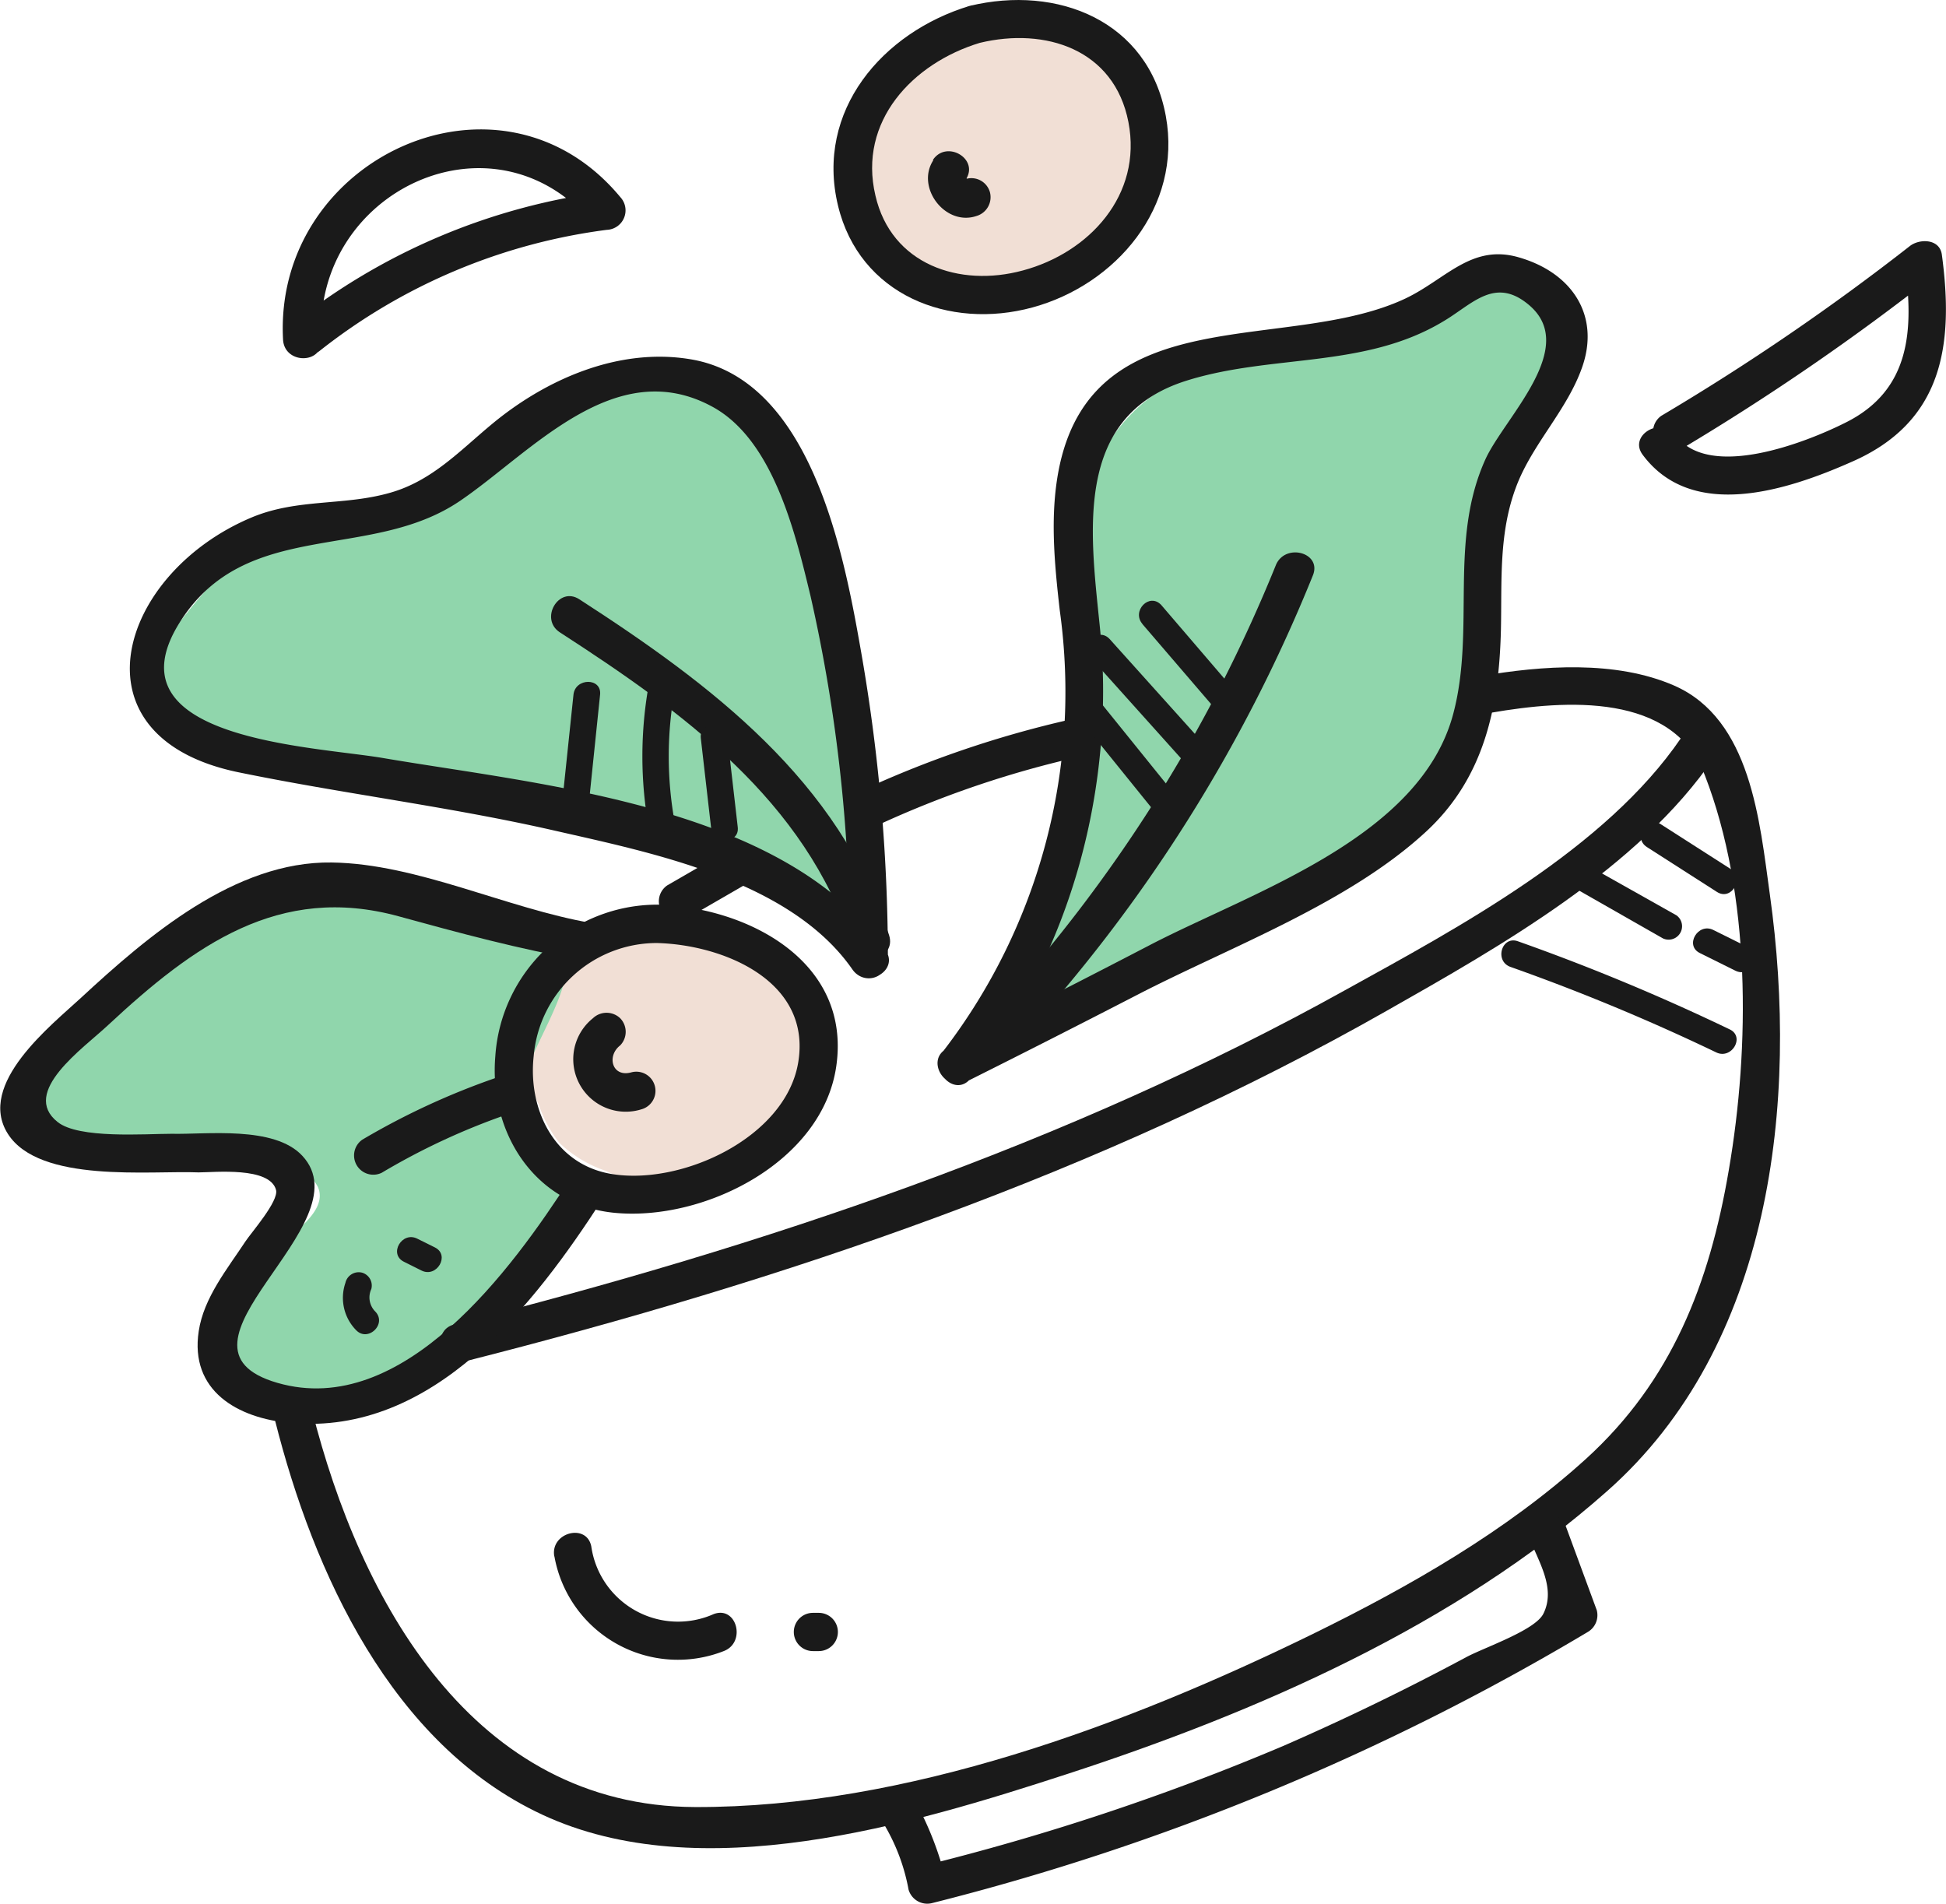
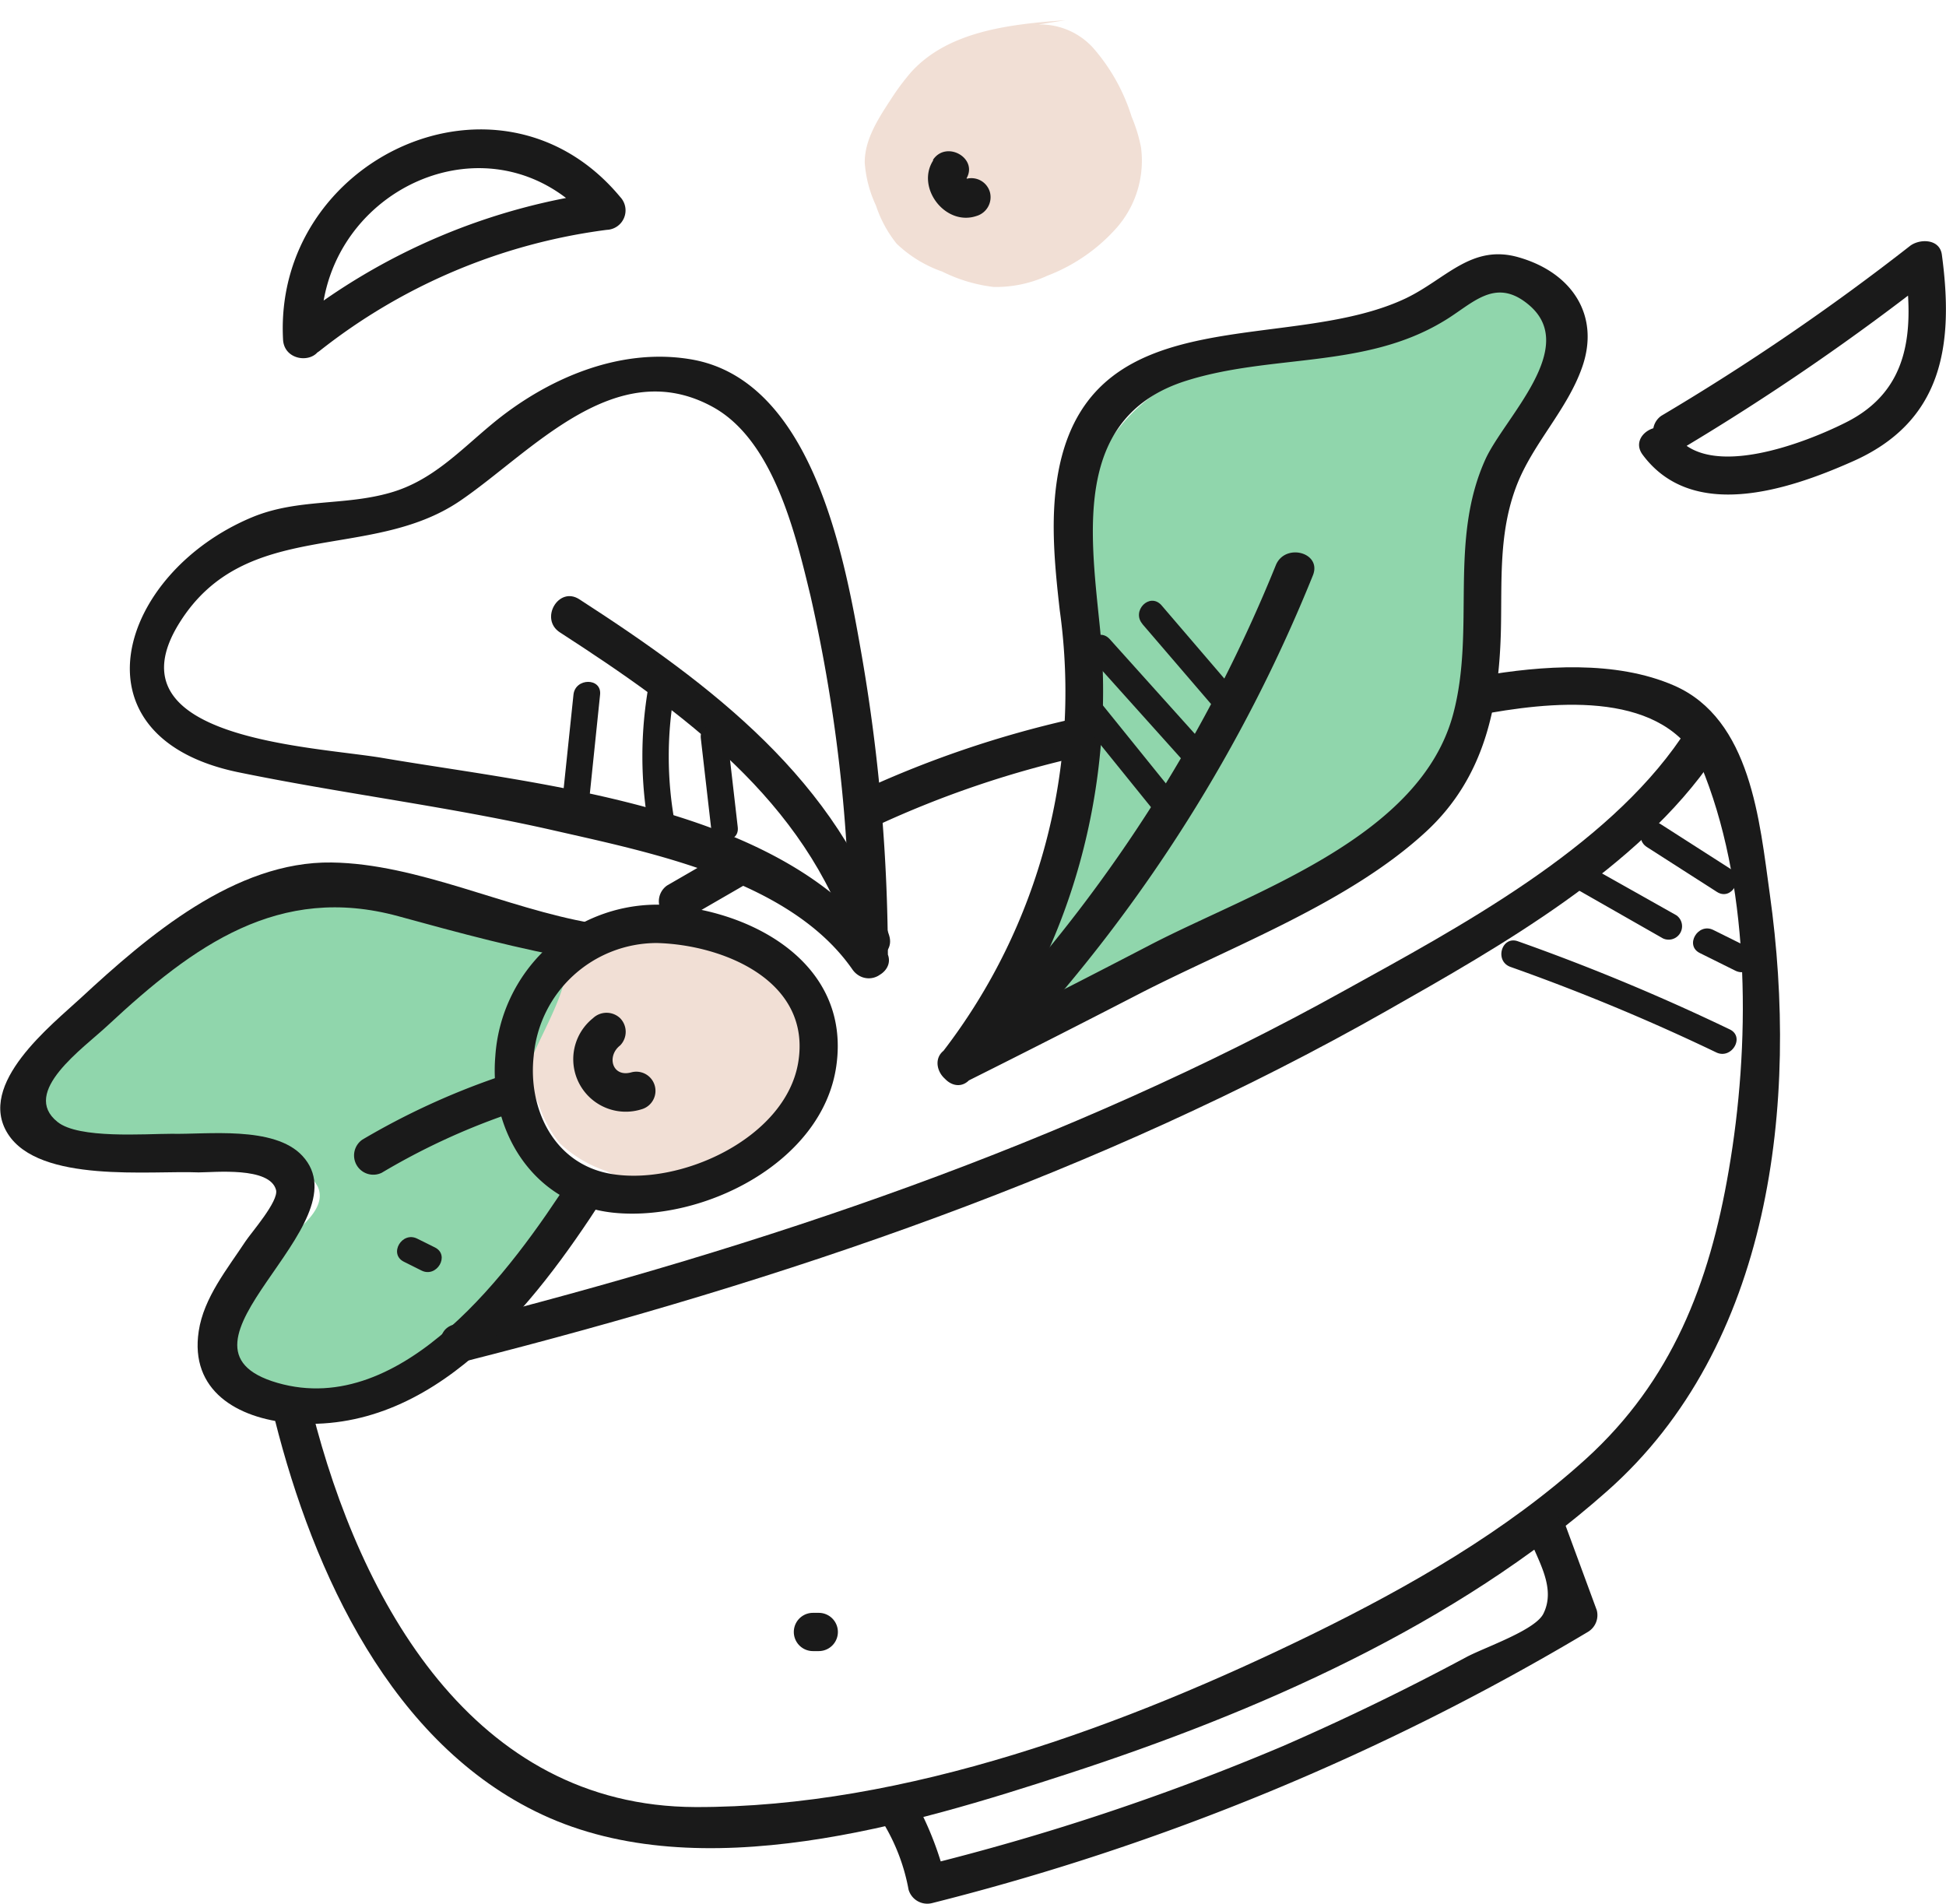
<svg xmlns="http://www.w3.org/2000/svg" viewBox="0 0 163.83 160.26">
  <defs>
    <style>.cls-1{fill:#d6a384;opacity:0.34;}.cls-2{fill:#90d6ac;}.cls-3{fill:#1a1a1a;}</style>
  </defs>
  <title>Recurso 2ICONOSS3</title>
  <g id="Capa_2" data-name="Capa 2">
    <g id="Capa_1-2" data-name="Capa 1">
      <path class="cls-1" d="M89.69,1.7c-4.68.34-9.86.91-13,4.39a20.06,20.06,0,0,0-1.61,2.15C74,9.9,72.79,11.69,72.8,13.69a10.16,10.16,0,0,0,.94,3.6,10.35,10.35,0,0,0,1.74,3.22,10.61,10.61,0,0,0,3.86,2.36,13.11,13.11,0,0,0,4.33,1.29,10.39,10.39,0,0,0,4.51-.95,14.92,14.92,0,0,0,5.88-4.09,8.58,8.58,0,0,0,2-6.71,13,13,0,0,0-.79-2.58A16,16,0,0,0,92,4a6,6,0,0,0-6.16-1.68" />
      <path class="cls-1" d="M61.3,77.4c-4.68.34-9.85.91-13,4.38a17.81,17.81,0,0,0-1.61,2.16c-1.12,1.66-2.27,3.45-2.26,5.44A9.8,9.8,0,0,0,45.36,93a10.48,10.48,0,0,0,1.73,3.21A10.5,10.5,0,0,0,51,98.57a13.35,13.35,0,0,0,4.33,1.29,10.4,10.4,0,0,0,4.51-1,14.9,14.9,0,0,0,5.89-4.08,8.63,8.63,0,0,0,2-6.72,13,13,0,0,0-.78-2.58,16.16,16.16,0,0,0-3.32-5.83C62,78.11,59.54,77.19,57.44,78" />
      <path class="cls-2" d="M34.29,74.85a26.88,26.88,0,0,0-12.2.61C15.48,77.56,10.48,82.86,5.8,88a13.32,13.32,0,0,0-2.75,3.81,4.5,4.5,0,0,0,.42,4.48A4.83,4.83,0,0,0,7.9,97.58a37.78,37.78,0,0,0,4.64-1.34,15.37,15.37,0,0,1,13.21,2.55,3.15,3.15,0,0,1,1,1.11c.71,1.54-.93,3-2.23,4.13a17.7,17.7,0,0,0-6.23,12,16.3,16.3,0,0,0,18.61-.32c4.27-3.22,6.65-8.37,10.49-12.1.87-.84,1.91-2,1.43-3.09-.3-.71-1.09-1-1.75-1.44-2.32-1.42-3.36-4.38-3.17-7.11.25-3.55,5.54-9.7,3.23-12.75C45,76.43,37.46,75.35,34.29,74.85Z" />
-       <path class="cls-2" d="M72.37,63c-.34-2.53-1-5-1.57-7.5-1.13-5-1.84-10.19-4.13-14.79s-6.61-8.61-11.74-8.79c-4.49-.16-8.51,2.55-12.18,5.14-4.27,3-8.74,6.13-13.9,7a44.87,44.87,0,0,0-4.48.7c-4,1.09-6.77,4.49-9.32,7.7A9.85,9.85,0,0,0,13,56a6.23,6.23,0,0,0,2.13,6,12.25,12.25,0,0,0,6,2.62,72.22,72.22,0,0,0,10,.66A82.85,82.85,0,0,1,52.2,69a87.4,87.4,0,0,1,17.13,7.37c4.31,2.44,3.53.65,3.43-3.5A85.37,85.37,0,0,0,72.37,63Z" />
      <path class="cls-2" d="M90,63.31c.17-5.05-.43-10.12,0-15.17s2-10.25,5.66-13.7c6.07-5.65,15.63-4.84,23.26-8.11A50.23,50.23,0,0,1,125,23.67c2.15-.59,4.67-.48,6.33,1,2.61,2.34,1.78,6.72-.18,9.63s-4.84,5.25-6.15,8.5c-2.25,5.58.71,12-.58,17.88-1,4.44-4.26,8-7.79,10.86a67.7,67.7,0,0,1-16,9.32c-4.3,1.85-12.51,6.35-17,5.55C86.26,78.56,89.71,71.92,90,63.31Z" />
      <path class="cls-3" d="M39.14,114.61c26.8-6.8,53.52-15.82,77.63-29.53,9.46-5.37,21.22-12,27.55-21.33,1.17-1.73-1.62-3.34-2.79-1.63-6.38,9.36-18.72,15.95-28.29,21.24-23.4,13-49.1,21.58-75,28.14-2,.51-1.16,3.62.86,3.11Z" />
      <path class="cls-3" d="M125.54,60c6.32-1.09,15.33-1.71,18,5.3,3.86,10,3.8,22.79,2,33.23-1.63,9.57-4.81,17.72-12,24.27-6.74,6.12-14.87,10.76-23,14.75-15.64,7.65-34.3,14.63-52,14.58-18.72-.06-28.22-17.32-32.28-33.43-.5-2-3.62-1.16-3.11.86,3.24,12.86,9.81,27.28,22.48,33.2,13.33,6.23,31.13.85,44.24-3.42,16-5.21,32.68-12.51,45.41-23.79C149.17,113.3,151.45,92.79,149,75.3c-.86-6.17-1.59-14.77-8.07-17.59-4.92-2.14-11.12-1.68-16.28-.79-2,.35-1.18,3.47.86,3.11Z" />
      <path class="cls-3" d="M74.32,153.41a16.55,16.55,0,0,1,2.17,5.67,1.64,1.64,0,0,0,2,1.13,205.46,205.46,0,0,0,55.2-22.83,1.64,1.64,0,0,0,.74-1.82l-2.58-7c-.71-1.93-3.83-1.1-3.11.86s2.29,4.25,1.19,6.44c-.71,1.4-4.94,2.82-6.49,3.65Q115.87,143.57,108,147A201.35,201.35,0,0,1,77.62,157.1l2,1.13a27.27,27.27,0,0,0-2.49-6.45c-1-1.83-3.76-.2-2.79,1.63Z" />
      <path class="cls-3" d="M48,99.24c-4.88,7.57-14.07,20.23-24.64,17.18s7.48-13.33,2.09-19.12c-2.37-2.55-8.08-1.78-11-1.85-2.26,0-7.83.44-9.61-1C1.7,91.94,7,88.27,9.1,86.3c7.21-6.71,14.39-11.92,24.46-9.16,5.1,1.4,10.18,2.78,15.39,3.68,2,.35,2.91-2.76.86-3.11-7.19-1.24-14.67-5-21.88-5.1-8.15-.12-15.5,6.2-21.12,11.4C4.35,86.29-2,91.26.66,95.45s12,3.08,16.06,3.25c1.32,0,6-.5,6.52,1.48.24.94-2.08,3.58-2.57,4.32-1.52,2.31-3.52,4.75-3.94,7.57-.76,5,3.24,7.33,7.75,7.73,12,1.06,20.47-9.89,26.3-18.93,1.13-1.76-1.67-3.38-2.79-1.63Z" />
      <path class="cls-3" d="M55.32,76.16A13.67,13.67,0,0,0,41.7,88.91c-.54,6.37,3.25,12.47,9.91,13.18,7.57.8,17.66-4.23,18.8-12.37,1.25-8.84-7.54-13.36-15.09-13.56-2.08,0-2.08,3.18,0,3.23,5.61.15,13.06,3.21,11.87,10.11-1.1,6.35-10,10.4-15.89,9.3-4.68-.88-6.86-5.46-6.37-9.89a10.41,10.41,0,0,1,10.39-9.52C57.4,79.33,57.4,76.1,55.32,76.16Z" />
      <path class="cls-3" d="M74.75,80.75a149.79,149.79,0,0,0-2.32-26.24C71,46.37,68.19,31.88,58.1,30.24c-6.07-1-12.2,1.72-16.73,5.5-2.67,2.22-5,4.73-8.48,5.73-3.93,1.14-7.82.47-11.7,2.09C10,48.25,5.71,62,20,65c8.84,1.82,17.81,2.9,26.62,4.91,8.33,1.9,19.92,4.2,25.14,11.7,1.17,1.7,4,.09,2.78-1.63C66.1,67.8,45.44,66.07,32.21,63.81c-5.92-1-23.28-1.55-17.08-11.41,5.57-8.86,16-5.08,23.58-10.22,6-4.07,13.06-12.42,21.28-7.93,5.15,2.81,7,10.77,8.25,15.94a132.9,132.9,0,0,1,3.29,30.56A1.61,1.61,0,0,0,74.75,80.75Z" />
      <path class="cls-3" d="M81.71,90.8C90.26,80.14,94,66,92.57,52.54c-.82-8-2.1-17.51,7.28-20.48,7.18-2.27,15-1,21.65-5,2.44-1.43,4.35-3.84,7.25-1.36,4.16,3.56-2,9.37-3.66,12.89-3.17,6.9-.85,14.35-2.74,21.49C119.6,70.47,105.67,75,97,79.46q-8.59,4.47-17.25,8.8c-1.86.93-.23,3.72,1.63,2.79Q88.7,87.39,96,83.62c7.8-4,17.59-7.62,24.07-13.62,4.92-4.55,6.14-10.56,6.29-17,.09-4.16-.2-8.16,1.32-12.12,1.37-3.56,4.28-6.39,5.53-10,1.5-4.33-.86-7.92-5.33-9.21-4-1.17-6.15,1.84-9.56,3.46-9.86,4.65-26-.07-29.1,14-.87,4-.46,8.21,0,12.26a49.61,49.61,0,0,1-9.78,37.06C78.13,90.12,80.4,92.42,81.71,90.8Z" />
      <path class="cls-3" d="M57.8,77.33l5-2.89a1.62,1.62,0,0,0-1.63-2.79l-5,2.89a1.62,1.62,0,0,0,1.63,2.79Z" />
      <path class="cls-3" d="M73.72,69.55a84.77,84.77,0,0,1,17.4-5.9c2-.45,1.17-3.57-.86-3.11a88.42,88.42,0,0,0-18.17,6.22c-1.88.88-.24,3.66,1.63,2.79Z" />
      <path class="cls-3" d="M107.41,47.58A125,125,0,0,1,83.59,85.26c-1.4,1.53.87,3.82,2.28,2.28a129.55,129.55,0,0,0,24.66-39.1c.78-1.93-2.34-2.76-3.12-.86Z" />
      <path class="cls-3" d="M47.14,53.24c10.31,6.67,20.67,14.15,24.6,26.35.63,2,3.75,1.13,3.11-.86-4.2-13-15-21.12-26.08-28.28-1.75-1.13-3.37,1.67-1.63,2.79Z" />
      <path class="cls-3" d="M32.14,98.73a57.31,57.31,0,0,1,10.47-4.88c2-.67,1.11-3.79-.86-3.11a61.93,61.93,0,0,0-11.24,5.2,1.62,1.62,0,0,0,1.63,2.79Z" />
      <path class="cls-3" d="M49.92,85.72A4.42,4.42,0,0,0,54,93.39a1.61,1.61,0,0,0-.86-3.11c-1.6.44-2.09-1.37-.93-2.27a1.64,1.64,0,0,0,0-2.29,1.66,1.66,0,0,0-2.29,0Z" />
-       <path class="cls-3" d="M81.62.5c-7.32,2.22-13,8.81-11.07,16.81,1.81,7.52,9.35,10.49,16.38,8.57s12.61-8.46,11.22-16.1C96.68,1.72,89-1.29,81.62.5c-2,.49-1.16,3.6.86,3.11C88,2.28,93.81,4.14,95,10.28s-3.31,11-8.89,12.49c-5.33,1.45-11.08-.5-12.41-6.31C72.22,10.2,76.85,5.32,82.48,3.61,84.46,3,83.62-.11,81.62.5Z" />
      <path class="cls-3" d="M78.58,13.48c-1.51,2.29,1,5.6,3.64,4.7a1.65,1.65,0,0,0,1.12-2,1.62,1.62,0,0,0-2-1.12c-.46.15.43,0,0,0a.29.29,0,0,1,.19.11,2.28,2.28,0,0,1-.22-.22c.1.12.1.09,0-.06.07.15.07.13,0-.05a.42.42,0,0,1,0,.27c-.08.15-.07.14,0,0,1.15-1.75-1.65-3.37-2.78-1.63Z" />
      <path class="cls-3" d="M141.5,37.83A202.61,202.61,0,0,0,163.07,23l-2.7-.71c.74,5.44.51,10.55-5,13.29-3.4,1.71-11.49,4.85-14.29,1.07-1.23-1.64-4,0-2.79,1.63,4.17,5.62,12.18,3,17.58.61,7.7-3.35,8.64-9.83,7.61-17.46-.19-1.35-1.89-1.35-2.7-.71A197.81,197.81,0,0,1,139.87,35a1.62,1.62,0,0,0,1.63,2.79Z" />
      <path class="cls-3" d="M26.91,29.54A49.13,49.13,0,0,1,51.08,19.35a1.64,1.64,0,0,0,1.14-2.76C42.11,4.41,23,13.33,23.83,28.6c.12,2.07,3.35,2.08,3.23,0C26.34,16.09,41.6,8.84,49.94,18.88l1.14-2.76A53.33,53.33,0,0,0,24.62,27.26c-1.63,1.28.67,3.55,2.29,2.28Z" />
-       <path class="cls-3" d="M46.67,131a10.56,10.56,0,0,0,14.26,8c1.92-.73,1.09-3.86-.86-3.11a7.38,7.38,0,0,1-10.29-5.7c-.39-2-3.5-1.17-3.11.86Z" />
      <path class="cls-3" d="M68.44,139h.49a1.61,1.61,0,0,0,0-3.22h-.49a1.61,1.61,0,0,0,0,3.22Z" />
      <path class="cls-3" d="M138.65,71.31l5.9,3.78c1.22.78,2.35-1.16,1.14-1.94l-5.9-3.78c-1.22-.78-2.35,1.17-1.14,1.94Z" />
      <path class="cls-3" d="M132.79,74.89,140,79a1.13,1.13,0,0,0,1.14-1.94L133.93,73a1.13,1.13,0,0,0-1.14,1.94Z" />
      <path class="cls-3" d="M143.1,80.23l3,1.49c1.29.64,2.43-1.29,1.14-1.94l-3-1.49c-1.29-.64-2.43,1.3-1.14,1.94Z" />
      <path class="cls-3" d="M127.19,81.41a175.15,175.15,0,0,1,17.3,7.19c1.3.62,2.44-1.32,1.13-1.94a179.28,179.28,0,0,0-17.84-7.42c-1.36-.48-2,1.69-.59,2.17Z" />
      <path class="cls-3" d="M91,60.65l6.27,7.76c.9,1.13,2.49-.47,1.59-1.58l-6.27-7.77c-.9-1.12-2.49.48-1.59,1.59Z" />
      <path class="cls-3" d="M91.84,55.39l8.4,9.36c1,1.08,2.55-.51,1.59-1.59L93.42,53.8c-1-1.08-2.55.52-1.58,1.59Z" />
      <path class="cls-3" d="M96.17,52.53,102,59.32c.94,1.1,2.52-.5,1.59-1.59l-5.82-6.79c-1-1.09-2.53.5-1.59,1.59Z" />
      <path class="cls-3" d="M59,62.15c.29,2.5.58,5,.86,7.49.17,1.42,2.41,1.44,2.25,0-.29-2.5-.58-5-.86-7.49-.17-1.42-2.41-1.44-2.25,0Z" />
      <path class="cls-3" d="M54.67,57.37a34,34,0,0,0,0,12.6c.26,1.42,2.43.82,2.16-.59a31,31,0,0,1,0-11.41c.26-1.41-1.9-2-2.16-.6Z" />
      <path class="cls-3" d="M48.28,58.48l-.93,8.89c-.15,1.43,2.1,1.42,2.25,0l.92-8.89c.15-1.44-2.09-1.43-2.24,0Z" />
-       <path class="cls-3" d="M29.08,108A3.88,3.88,0,0,0,30,112c1,1,2.6-.55,1.59-1.59a1.68,1.68,0,0,1-.33-1.89,1.13,1.13,0,0,0-.78-1.38,1.15,1.15,0,0,0-1.38.78Z" />
      <path class="cls-3" d="M34,106.22l1.48.74c1.29.65,2.43-1.29,1.14-1.94l-1.49-.74c-1.29-.65-2.43,1.29-1.13,1.94Z" />
    </g>
  </g>
</svg>